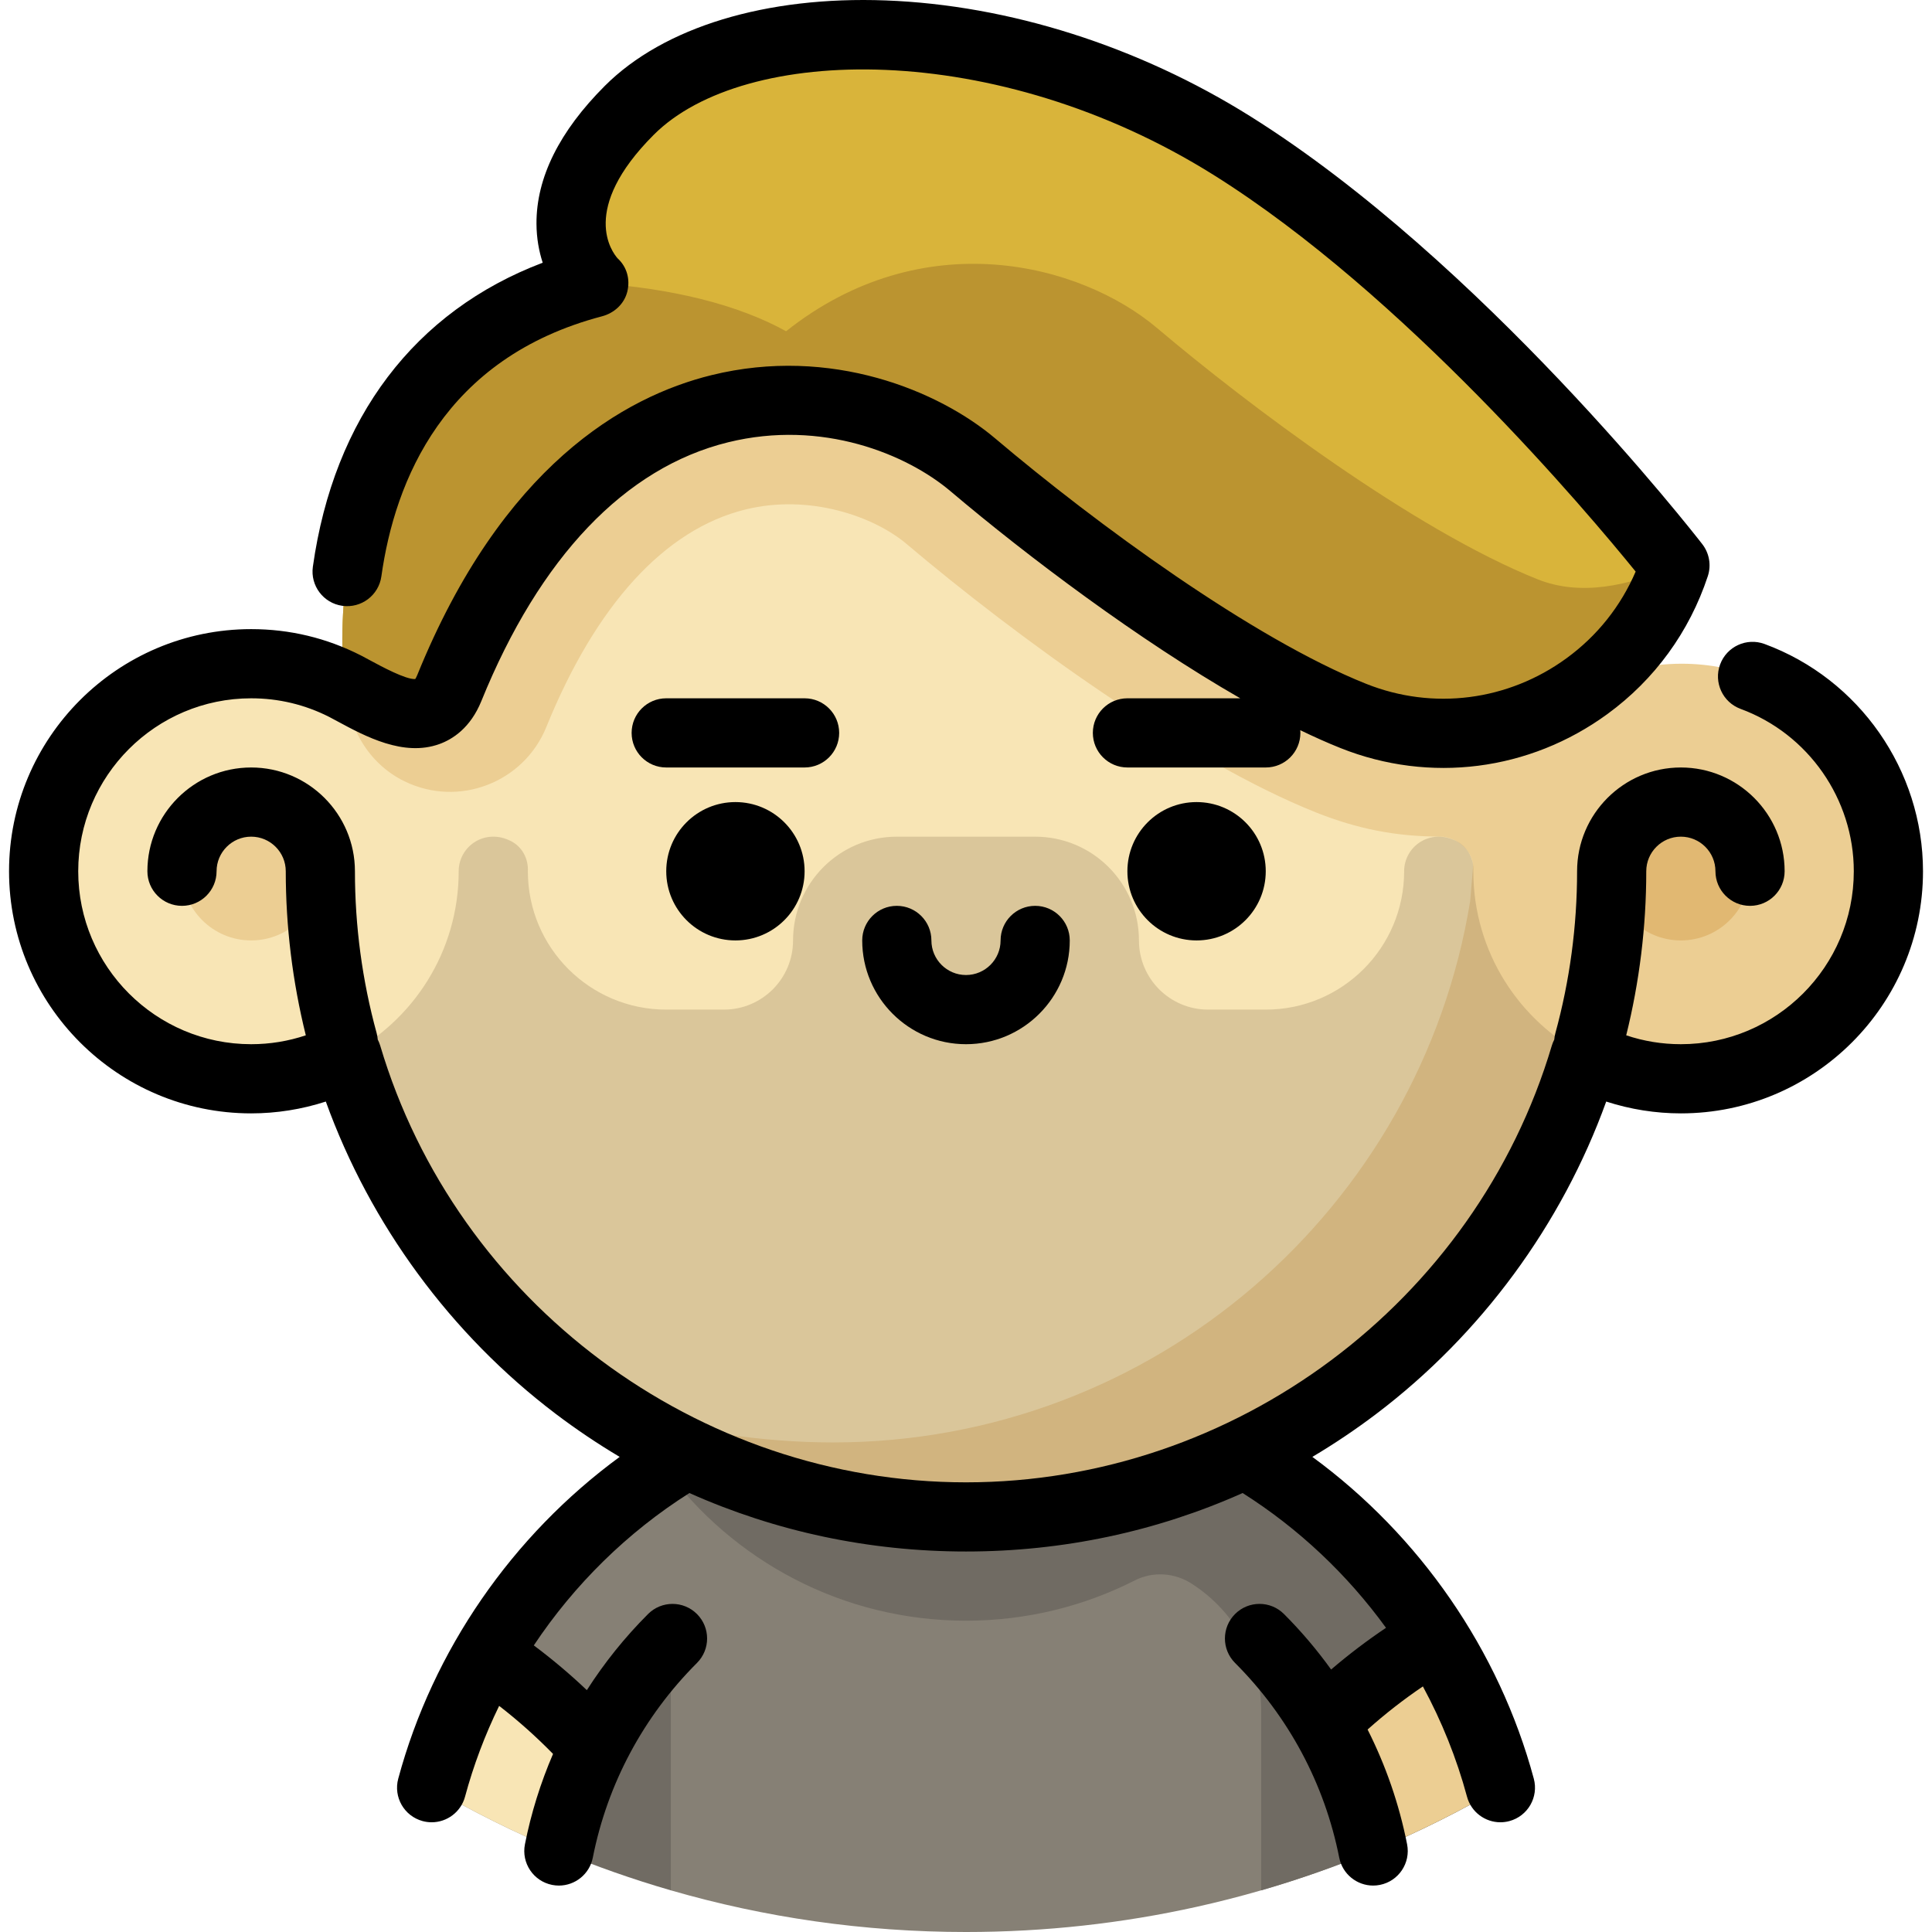
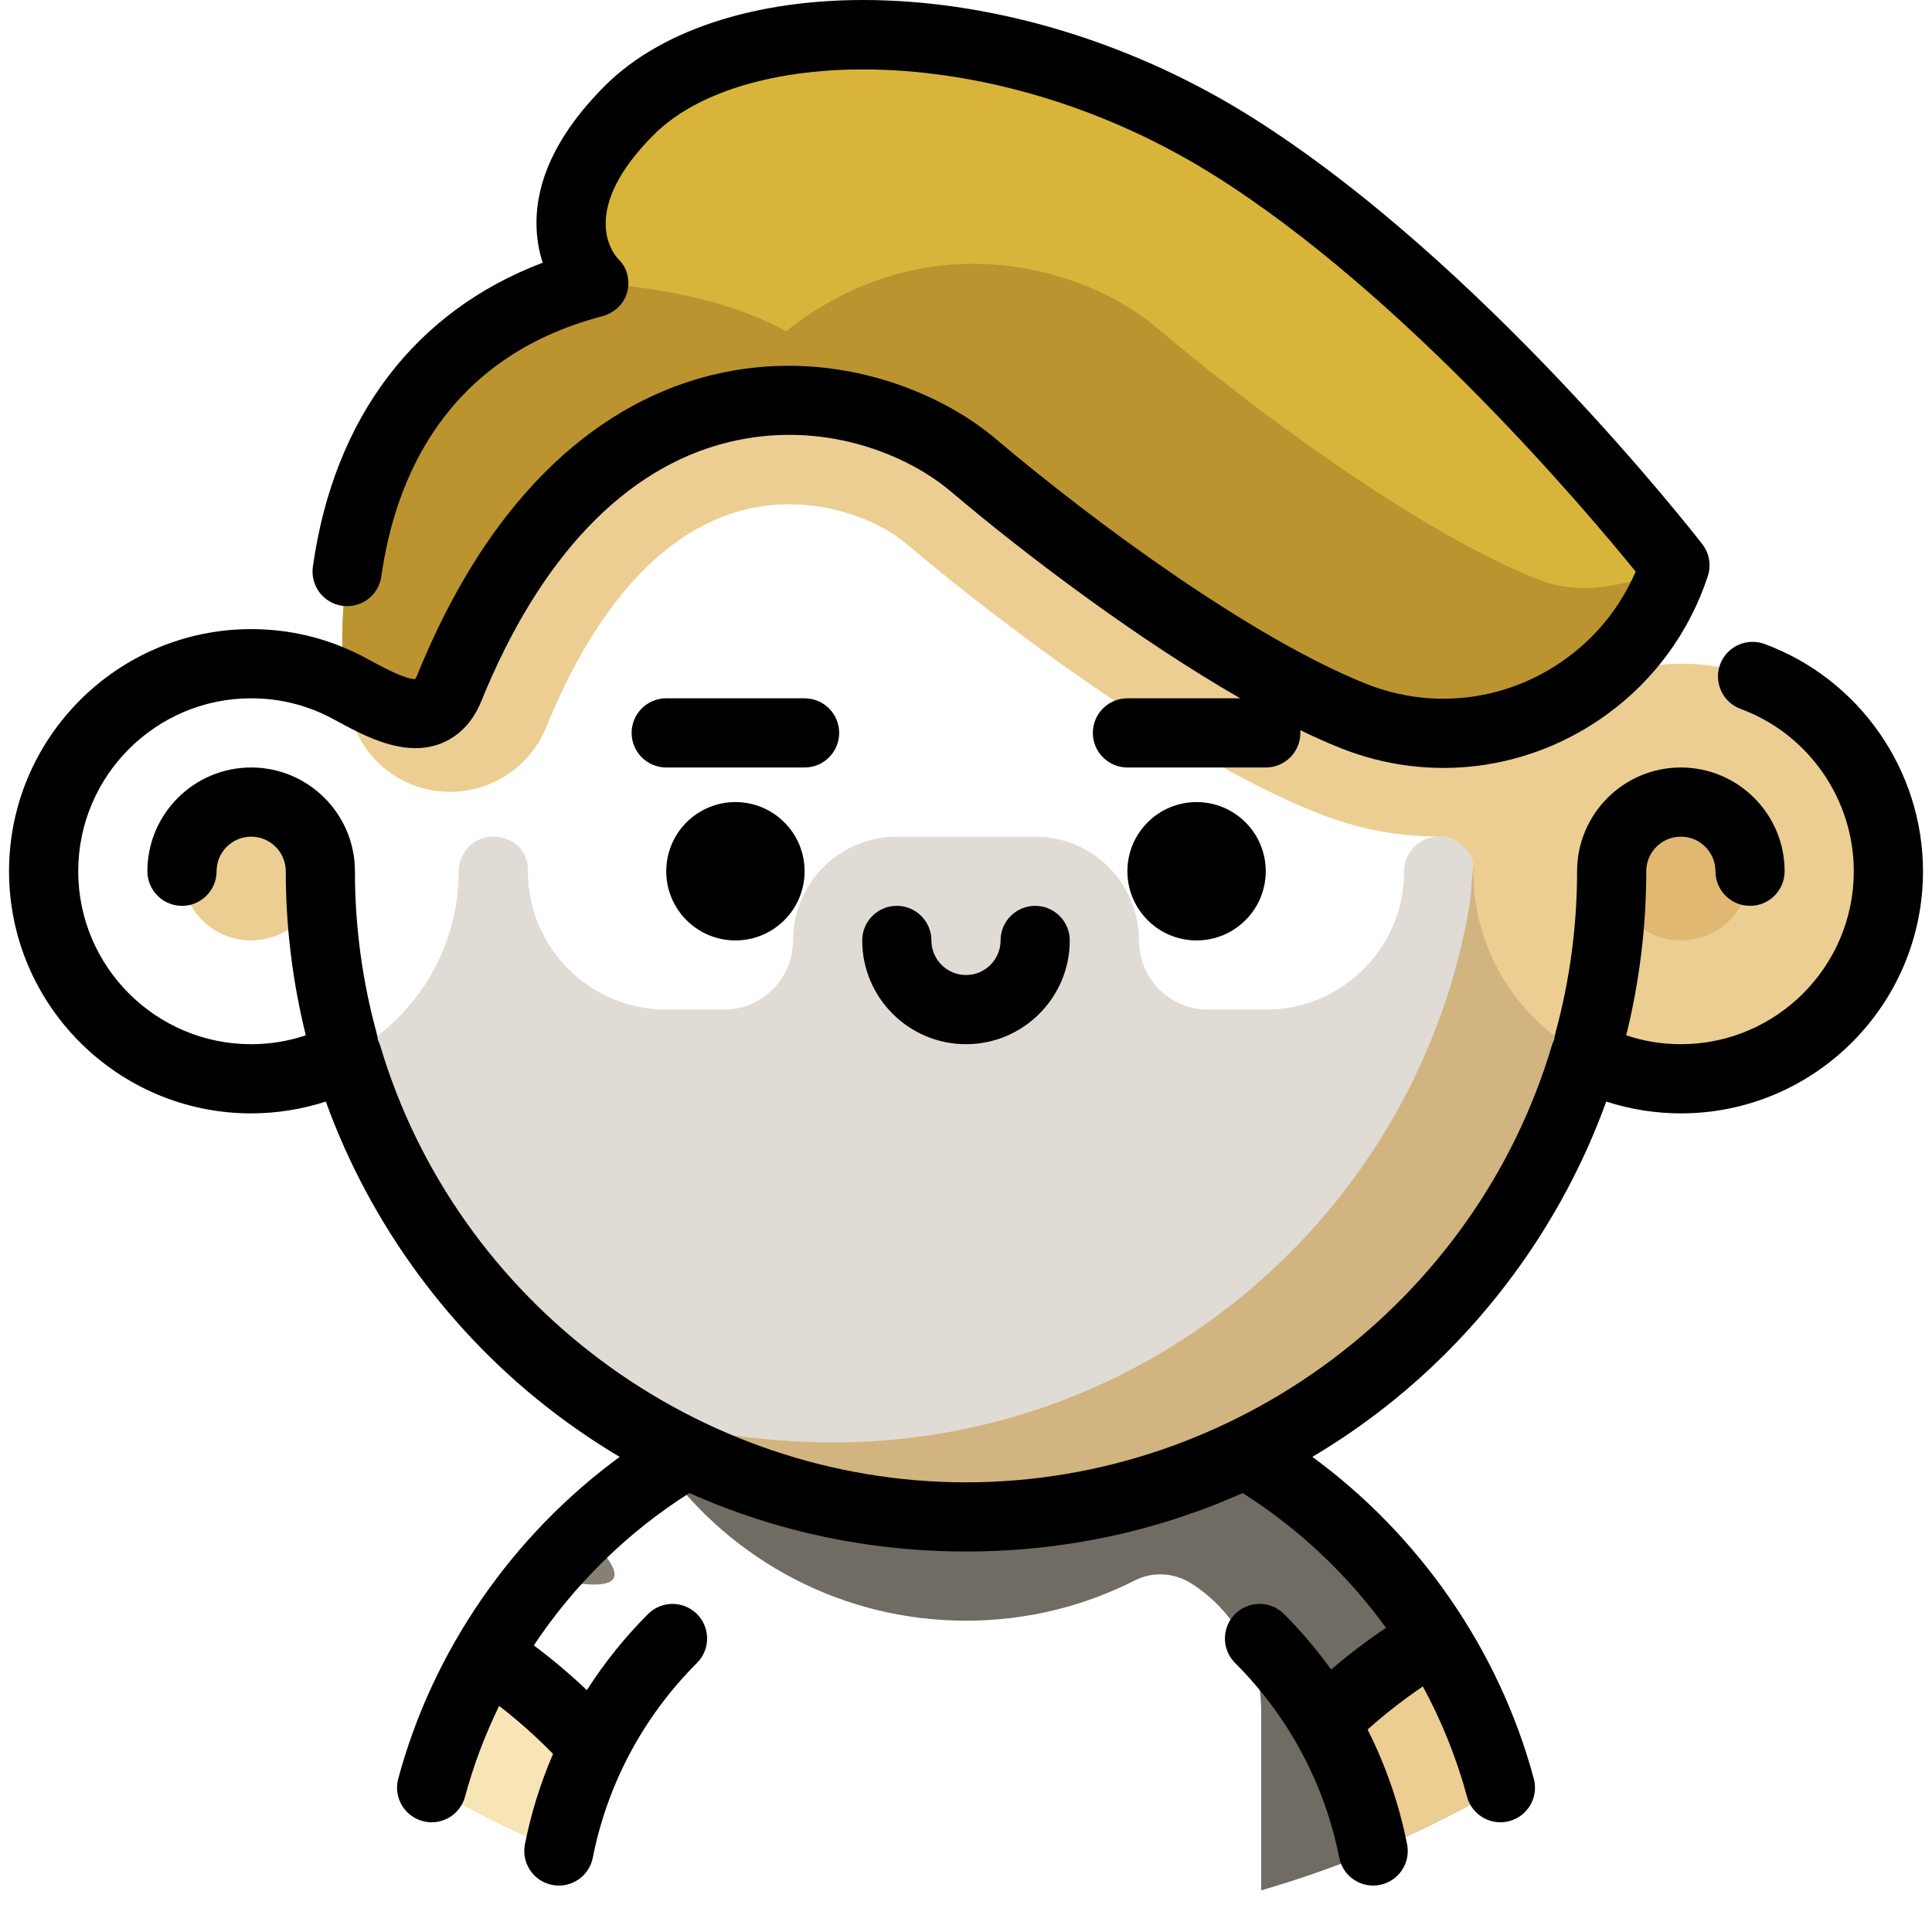
<svg xmlns="http://www.w3.org/2000/svg" version="1.1" id="Layer_1" x="0px" y="0px" viewBox="0 0 512.002 512.002" style="enable-background:new 0 0 512.002 512.002;" xml:space="preserve">
-   <path style="fill:#868075;" d="M320.09,412.591l-137.956-27.313c-1.93,1.128-3.83,2.301-5.703,3.514  c-7.832,5.069-15.146,10.866-21.854,17.291l23.201,94.878c24.832,7.184,51.075,11.042,78.222,11.042  c20.988,0,41.437-2.303,61.111-6.667c5.774-1.281,11.478-2.744,17.111-4.374c8.128-2.352,16.102-5.061,23.908-8.109  c1.934-0.754,3.856-1.53,5.768-2.326c0.702-0.292,1.403-0.584,2.101-0.882c10.908-4.646,21.467-9.955,31.618-15.886L320.09,412.591z  " />
  <path style="fill:#706B63;" d="M387.379,446.76c-10.113-20.326-24.801-37.973-42.719-51.592c-2.85-2.166-5.782-4.23-8.79-6.187  c-1.969-1.281-3.97-2.517-6.002-3.703H182.135c-2.033,1.187-4.033,2.422-6.002,3.703c18.016,24.563,47.073,40.521,79.868,40.521  c16.117,0,31.33-3.857,44.777-10.692c4.806-2.442,10.569-2.023,15.087,0.917c0.093,0.06,0.186,0.121,0.279,0.182  c11.279,7.385,18.079,19.955,18.079,33.436v47.616c10.139-2.933,20.042-6.425,29.675-10.434l0,0l0,0  c4.349-1.81,8.644-3.725,12.879-5.743c0.027-0.013,0.055-0.026,0.082-0.038c1.331-0.634,2.655-1.281,3.973-1.935  c0.1-0.05,0.202-0.098,0.302-0.148c1.238-0.616,2.469-1.244,3.696-1.877c0.174-0.089,0.348-0.176,0.522-0.266  c1.146-0.594,2.284-1.2,3.421-1.81c0.246-0.132,0.493-0.26,0.738-0.392c1.084-0.585,2.161-1.184,3.238-1.783  c0.284-0.159,0.571-0.313,0.854-0.472c1.318-0.741,2.628-1.492,3.932-2.254c0.027-0.016,0.055-0.032,0.083-0.048  C395.083,464.352,391.636,455.318,387.379,446.76z" />
-   <path style="fill:#868075;" d="M154.577,406.082c-19.015,18.215-33.139,41.493-40.194,67.676  c10.801,6.312,22.064,11.918,33.72,16.769l29.677-55.854C171.259,424.183,163.45,414.583,154.577,406.082z" />
+   <path style="fill:#868075;" d="M154.577,406.082c-19.015,18.215-33.139,41.493-40.194,67.676  l29.677-55.854C171.259,424.183,163.45,414.583,154.577,406.082z" />
  <path style="fill:#F8E5B5;" d="M162.579,463.28c-9.348-10.474-20.172-19.597-32.153-27.042c-6.992,11.561-12.442,24.16-16.043,37.52  c10.801,6.312,22.064,11.918,33.72,16.769L162.579,463.28z" />
  <path style="fill:#ECCE93;" d="M352.758,459.664c5.164,9.528,8.97,19.9,11.141,30.862c0.702-0.292,1.403-0.584,2.101-0.882  c10.908-4.646,21.467-9.955,31.618-15.886c-3.601-13.36-9.052-25.958-16.044-37.518  C370.993,442.814,361.314,450.698,352.758,459.664z" />
-   <path style="fill:#706B63;" d="M148.102,490.527c9.634,4.01,19.536,7.501,29.677,10.434v-66.288  C162.924,449.697,152.369,468.981,148.102,490.527z" />
-   <path style="fill:#F8E5B5;" d="M257.223,68.337l-156.499,86.151c-3.702,8.936-6.815,18.093-9.268,27.369  c-7.478-3.805-15.934-5.964-24.9-5.964c-30.376,0-55,24.624-55,55s24.624,55,55,55c6.743,0,13.194-1.23,19.161-3.453  c0.205-0.077,0.411-0.153,0.614-0.231c0.906-0.35,1.803-0.717,2.684-1.113c0.056-0.024,0.11-0.051,0.165-0.077  c0.864-0.391,1.716-0.807,2.556-1.241c0.072-0.038,0.148-0.068,0.22-0.106c11.548,38.892,36.548,71.995,69.605,93.92l33.734,12.115  l115.093-0.815l132.611-157.055L257.223,68.337z" />
  <path style="fill:#ECCE93;" d="M451.303,176.177c-1.852-0.188-3.73-0.285-5.632-0.285c-8.965,0-17.422,2.158-24.9,5.964  c-1.681-6.358-3.674-12.66-5.951-18.872c-19.155-52.282-58.737-98.222-107.772-117.711c-16.058-6.381-33.123-9.935-50.821-9.935  c-62.603,0-117.347,44.349-147.175,101.761c-2.95,5.678-5.655,11.485-8.102,17.389l-5.421,11.07  c-2.48,5.065-3.762,10.633-3.747,16.273l0,0c0.028,10.628,5.867,20.574,15.422,25.229c14.436,7.033,31.626,0.273,37.565-14.361  c13.184-32.482,31.435-52.427,52.782-57.679c16.985-4.182,34.063,1.822,42.74,9.17c28.69,24.298,74.301,57.498,108.421,71.101  c10.963,4.371,21.247,6.413,32.938,6.413l0,0c4.424,0,9.06,3.955,8.692,8.364l-0.727,8.728  c-13.215,81.363-83.799,143.478-168.895,143.47c-18.826-0.001-38.881-3.053-58.929-8.67c27.065,17.951,59.527,28.41,94.438,28.41  c77.551,0,143.041-51.597,164.044-122.331c8.574,4.473,18.464,6.77,28.948,6.109c27.564-1.74,49.832-24.172,51.365-51.749  C502.244,204.156,480.046,179.1,451.303,176.177z" />
  <path style="opacity:0.2;fill:#644D2D;enable-background:new    ;" d="M390.45,231.137c0-0.081-0.005-0.16-0.005-0.24l0,0v-0.006  c0.172-3.282-1.5-6.463-4.422-7.966c-6.965-3.584-13.911,1.38-13.911,7.966c0,0.002,0,0.004,0,0.006l0,0  c0,20.253-16.419,36.66-36.673,36.66h-15.278c-10.122,0-18.327-8.206-18.327-18.327v-0.012c0-15.181-12.307-27.488-27.488-27.488  h-36.679c-15.187,0-27.5,12.313-27.5,27.5c0,10.122-8.206,18.327-18.327,18.327h-15.278c-20.253,0-36.673-16.407-36.673-36.66l0,0  v-0.006c0.172-3.282-1.5-6.463-4.422-7.966c-6.965-3.584-13.911,1.38-13.911,7.966c0,0.002,0,0.004,0,0.006l0,0  c0,21.297-12.113,39.745-29.82,48.88c0.072-0.038,0.148-0.068,0.22-0.106c11.548,38.892,36.548,71.995,69.605,93.92  c27.064,17.951,59.527,28.41,94.437,28.41c77.551,0,143.041-51.597,164.044-122.331c0.072,0.038,0.148,0.07,0.22,0.106  C402.625,270.678,390.54,252.333,390.45,231.137z" />
  <circle style="fill:#ECCE93;" cx="66.55" cy="230.892" r="18.333" />
  <circle style="fill:#E1B872;" cx="445.439" cy="230.892" r="18.333" />
  <polygon style="fill:#E2C35A;" points="208.324,87.788 208.321,87.787 208.318,87.788 " />
  <path style="fill:#D9B43A;" d="M443.878,149.826c-11.677,35.301-50.672,53.688-85.211,39.918  c-32.983-13.15-77.447-46.736-100.833-66.543c-28.78-24.372-100.189-35.911-138.772,59.153c-5.212,12.839-18.665,3.981-27.743-0.793  c0,0-11.532-86.229,65.875-106.598c0,0-18.222-17.93,9.583-45.735s99.204-28.518,159.704,9.371S443.878,149.826,443.878,149.826  L443.878,149.826z" />
  <path style="fill:#BB9430;" d="M407.556,153.547c-32.983-13.15-77.447-46.738-100.833-66.543  c-20.366-17.248-62.079-28.056-98.402,0.781c-5.967-3.304-13.498-6.314-22.965-8.644c-7.94-1.953-17.236-3.43-28.16-4.181  c-53.069,13.966-64.333,58.883-66.171,85.75c-0.842,12.321,0.296,20.849,0.296,20.849c1.947,1.024,4.096,2.234,6.32,3.379  c8.15,4.195,17.329,7.5,21.423-2.586c18.33-45.162,44.067-66.254,69.124-73.35c14.388-4.075,28.549-3.541,40.955-0.284  c11.468,3.01,21.437,8.337,28.693,14.482c23.386,19.805,67.85,53.393,100.833,66.543c5.929,2.364,11.989,3.758,18.02,4.305  c29.1,2.633,57.514-14.98,67.188-44.217C431.588,155.393,418.728,158.002,407.556,153.547z" />
  <path d="M467.616,170.661c-4.757-1.753-10.021,0.686-11.77,5.435c-1.75,4.751,0.684,10.02,5.434,11.769  c17.943,6.606,29.998,23.897,29.998,43.027c0,25.273-20.56,45.833-45.833,45.833c-4.998,0-9.841-0.802-14.48-2.355  c3.514-14.183,5.313-28.783,5.313-43.478c0-5.055,4.112-9.167,9.167-9.167s9.167,4.112,9.167,9.167c0,5.062,4.103,9.167,9.167,9.167  s9.167-4.104,9.167-9.167c0-15.164-12.337-27.5-27.5-27.5c-15.163,0-27.5,12.336-27.5,27.5c0,14.538-1.937,28.975-5.757,42.91  c-0.155,0.567-0.248,1.135-0.293,1.701c-0.254,0.497-0.475,1.014-0.637,1.56c-20.24,68.166-84.084,115.774-155.256,115.774  s-135.019-47.608-155.257-115.774c-0.161-0.545-0.383-1.062-0.637-1.56c-0.045-0.566-0.138-1.134-0.293-1.701  c-3.819-13.936-5.757-28.373-5.757-42.91c0-15.164-12.337-27.5-27.5-27.5s-27.5,12.336-27.5,27.5c0,5.062,4.103,9.167,9.167,9.167  s9.167-4.104,9.167-9.167c0-5.055,4.112-9.167,9.167-9.167c5.055,0,9.167,4.112,9.167,9.167c0,14.695,1.798,29.295,5.313,43.478  c-4.638,1.553-9.481,2.355-14.48,2.355c-25.273,0-45.833-20.56-45.833-45.833s20.56-45.833,45.833-45.833  c7.266,0,14.229,1.662,20.693,4.941c0.691,0.364,1.407,0.75,2.144,1.146c7.401,3.993,17.54,9.46,27.026,6.044  c3.48-1.252,8.235-4.244,11.136-11.39c15.486-38.154,38.097-61.871,65.388-68.587c24.955-6.145,47.363,3.156,58.967,12.982  c20.527,17.382,49.884,39.426,76.769,54.862h-29.902c-5.064,0-9.167,4.104-9.167,9.167c0,5.062,4.103,9.167,9.167,9.167h36.667  c5.064,0,9.167-4.104,9.167-9.167c0-0.243-0.018-0.482-0.037-0.72c3.674,1.778,7.256,3.382,10.697,4.753  c23.621,9.416,50.045,6.046,70.688-9.015c12.531-9.143,21.736-21.777,26.619-36.539c0.959-2.899,0.412-6.085-1.459-8.498  c-2.364-3.047-58.596-75.068-119.773-113.38c-29.671-18.583-63.989-29.488-96.634-30.712c-31.704-1.186-58.846,7.058-74.417,22.629  c-12.079,12.079-18.179,24.367-18.13,36.522c0.016,3.938,0.687,7.404,1.649,10.358c-33.889,12.855-55.357,41.074-60.908,80.574  c-0.705,5.014,2.788,9.649,7.801,10.353c5.018,0.709,9.649-2.788,10.353-7.801c3.565-25.361,16.601-57.904,58.466-68.922  c3.255-0.857,5.92-3.293,6.716-6.563c0.79-3.244-0.108-6.525-2.559-8.78c-1.418-1.58-10.231-12.968,9.577-32.775  c23.92-23.923,90.734-25.431,148.357,10.658c50.441,31.589,99.164,89.482,111.843,105.11c-3.928,9.167-10.19,17.038-18.306,22.959  c-15.517,11.323-35.366,13.862-53.092,6.796c-30.016-11.968-71.716-42.506-98.304-65.022  c-14.898-12.617-43.527-24.589-75.196-16.795c-23.176,5.703-55.521,24.124-77.993,79.494c-0.224,0.55-0.416,0.875-0.535,1.047  c-2.497,0.17-9.06-3.39-11.939-4.943c-0.815-0.44-1.608-0.867-2.372-1.269c-0.035-0.02-0.073-0.038-0.109-0.056  c-9.08-4.619-18.855-6.961-29.057-6.961c-35.381,0-64.167,28.784-64.167,64.167s28.786,64.167,64.167,64.167  c6.714,0,13.413-1.069,19.785-3.133c11.77,32.594,33.126,61.699,60.895,82.742c5.482,4.153,11.152,7.958,16.98,11.423  c-28.462,20.852-49.5,51.201-58.684,85.28c-1.318,4.889,1.577,9.92,6.466,11.236c0.798,0.215,1.601,0.318,2.391,0.318  c4.042,0,7.743-2.695,8.844-6.783c2.239-8.31,5.285-16.364,9.041-24.064c5.044,3.901,9.813,8.157,14.282,12.732  c-3.298,7.651-5.808,15.663-7.447,23.943c-0.983,4.966,2.246,9.789,7.212,10.771c0.601,0.119,1.199,0.176,1.789,0.176  c4.288,0,8.119-3.024,8.983-7.39c3.873-19.575,13.419-37.422,27.607-51.609c3.58-3.58,3.58-9.384-0.001-12.963  c-3.579-3.581-9.383-3.58-12.963,0c-6.172,6.172-11.595,12.937-16.22,20.17c-4.451-4.229-9.143-8.186-14.056-11.859  c10.71-16.094,24.771-29.964,41.235-40.377c22.851,10.202,47.651,15.495,73.304,15.495s50.453-5.293,73.304-15.495  c14.855,9.395,27.755,21.6,38.002,35.719c-5.06,3.393-9.916,7.086-14.549,11.05c-3.742-5.192-7.904-10.116-12.494-14.705  c-3.58-3.58-9.384-3.58-12.963,0c-3.581,3.58-3.581,9.383-0.001,12.963c14.188,14.188,23.734,32.034,27.608,51.609  c0.864,4.366,4.695,7.39,8.983,7.39c0.589,0,1.189-0.057,1.789-0.176c4.966-0.983,8.195-5.806,7.212-10.771  c-2.106-10.646-5.647-20.849-10.468-30.404c4.626-4.134,9.52-7.955,14.653-11.425c4.993,9.233,8.947,19.035,11.692,29.22  c1.101,4.09,4.803,6.783,8.844,6.783c0.79,0,1.593-0.103,2.391-0.318c4.889-1.318,7.783-6.348,6.466-11.236  c-9.183-34.079-30.222-64.428-58.684-85.28c5.829-3.465,11.499-7.27,16.98-11.423c27.77-21.043,49.125-50.148,60.895-82.742  c6.373,2.063,13.07,3.133,19.785,3.133c35.381,0,64.167-28.784,64.167-64.167C509.611,204.114,492.735,179.909,467.616,170.661z" />
  <path d="M265.167,249.225c0,5.055-4.112,9.167-9.167,9.167c-5.055,0-9.167-4.112-9.167-9.167c0-5.062-4.103-9.167-9.167-9.167  s-9.167,4.104-9.167,9.167c0,15.164,12.337,27.5,27.5,27.5s27.5-12.336,27.5-27.5c0-5.062-4.103-9.167-9.167-9.167  S265.167,244.163,265.167,249.225z" />
  <circle cx="194.896" cy="230.892" r="18.333" />
  <circle cx="317.105" cy="230.892" r="18.333" />
  <path d="M222.39,194.225c0-5.062-4.103-9.167-9.167-9.167h-36.667c-5.064,0-9.167,4.104-9.167,9.167  c0,5.062,4.103,9.167,9.167,9.167h36.667C218.287,203.392,222.39,199.288,222.39,194.225z" />
  <g>
</g>
  <g>
</g>
  <g>
</g>
  <g>
</g>
  <g>
</g>
  <g>
</g>
  <g>
</g>
  <g>
</g>
  <g>
</g>
  <g>
</g>
  <g>
</g>
  <g>
</g>
  <g>
</g>
  <g>
</g>
  <g>
</g>
</svg>